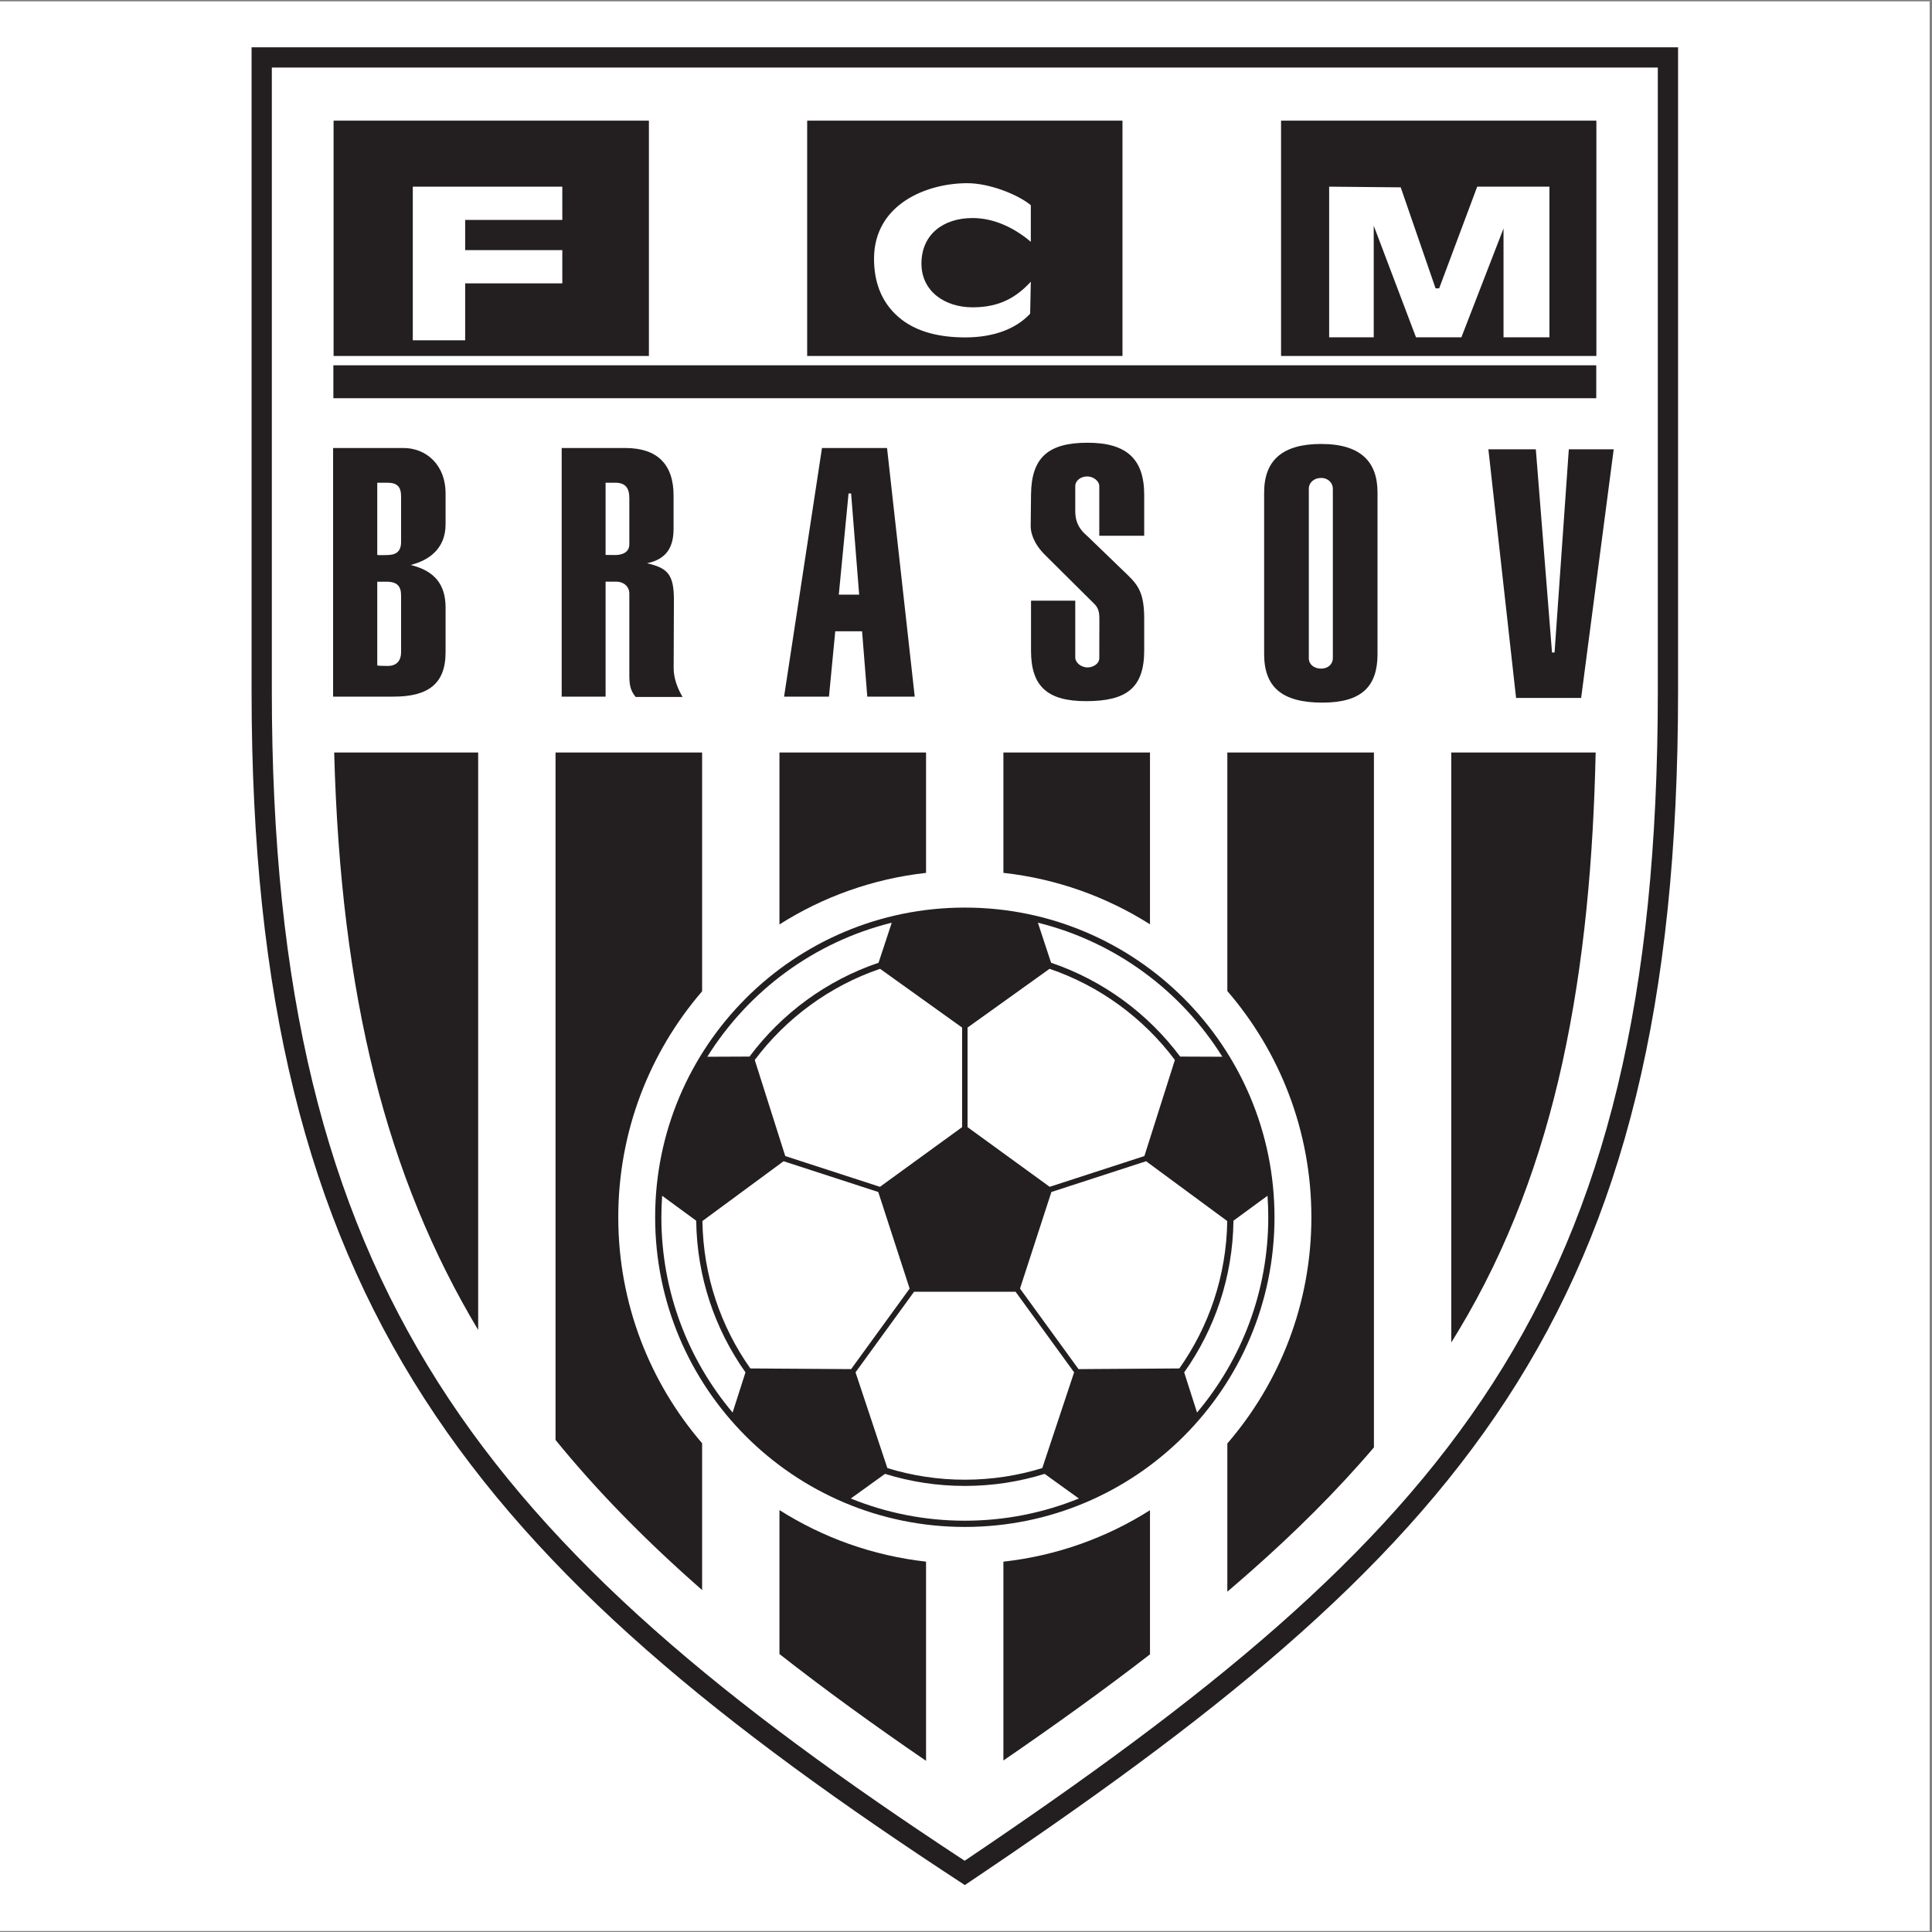
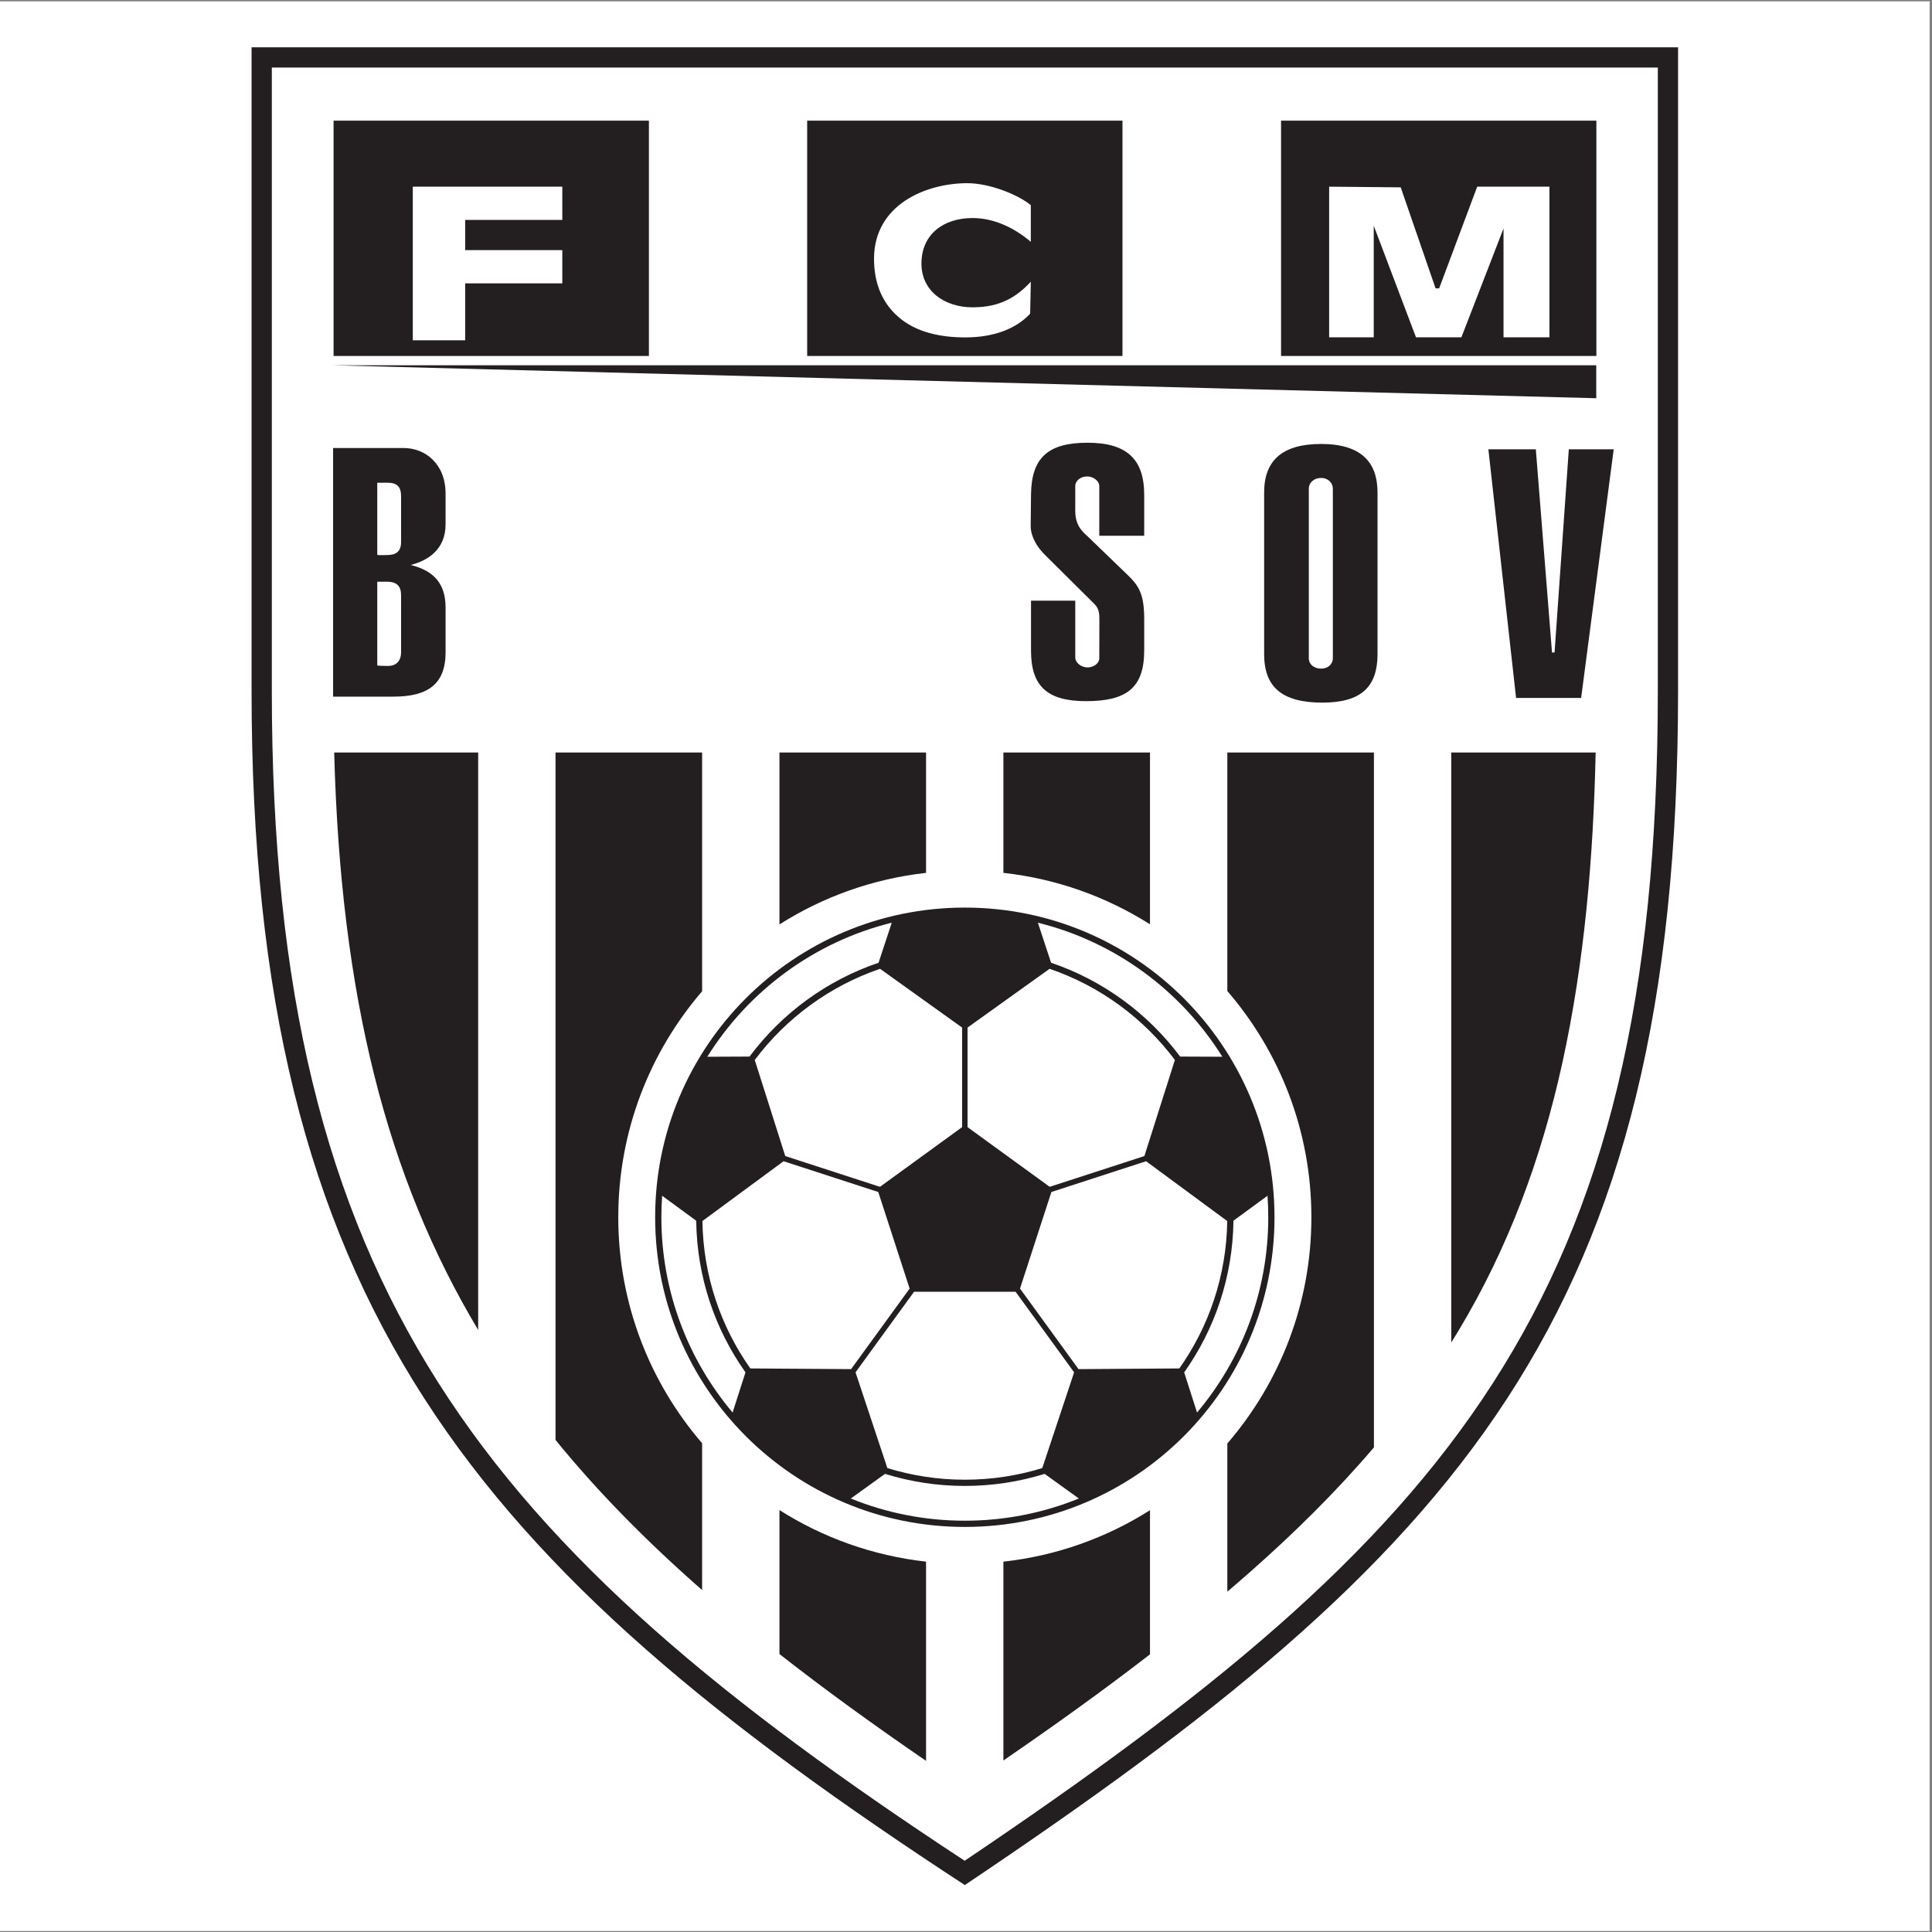
<svg xmlns="http://www.w3.org/2000/svg" width="596pt" height="596pt" viewBox="0 0 596 596" version="1.1">
  <rect x="0" y="0" width="596" height="596" fill="#808080" stroke="none" />
  <g id="surface1">
    <path style=" stroke:none;fill-rule:evenodd;fill:rgb(100%,100%,100%);fill-opacity:1;" d="M 0 0.418 L 595.277 0.418 L 595.277 595.691 L 0 595.691 L 0 0.418 " />
    <path style=" stroke:none;fill-rule:evenodd;fill:rgb(13.699%,12.199%,12.5%);fill-opacity:1;" d="M 77.609 14.59 L 517.664 14.59 L 517.664 213.18 C 517.664 406.828 449.973 479.34 297.637 581.52 C 146.125 482.637 77.609 402.531 77.609 213.18 Z M 83.855 20.836 L 83.855 213.18 C 83.855 398.051 149.395 476.762 297.59 574.023 C 446.914 473.449 511.418 402.121 511.418 213.18 L 511.418 20.836 L 83.855 20.836 " />
-     <path style=" stroke:none;fill-rule:evenodd;fill:rgb(13.699%,12.199%,12.5%);fill-opacity:1;" d="M 102.84 112.691 L 492.426 112.691 L 492.426 122.848 L 102.84 122.848 L 102.84 112.691 " />
+     <path style=" stroke:none;fill-rule:evenodd;fill:rgb(13.699%,12.199%,12.5%);fill-opacity:1;" d="M 102.84 112.691 L 492.426 112.691 L 492.426 122.848 L 102.84 112.691 " />
    <path style=" stroke:none;fill-rule:evenodd;fill:rgb(13.699%,12.199%,12.5%);fill-opacity:1;" d="M 285.676 232.133 L 240.453 232.133 L 240.453 285.176 C 253.812 276.703 269.18 271.113 285.676 269.273 Z M 240.453 465.844 L 240.453 510.25 C 254.383 521.172 269.441 532.082 285.676 543.199 L 285.676 481.746 C 269.18 479.906 253.812 474.316 240.453 465.844 " />
    <path style=" stroke:none;fill-rule:evenodd;fill:rgb(13.699%,12.199%,12.5%);fill-opacity:1;" d="M 216.594 232.133 L 171.375 232.133 L 171.375 444.211 C 184.441 460.273 199.488 475.523 216.594 490.512 L 216.594 445.219 C 200.477 426.5 190.73 402.145 190.73 375.512 C 190.73 348.879 200.477 324.52 216.594 305.801 L 216.594 232.133 " />
    <path style=" stroke:none;fill-rule:evenodd;fill:rgb(13.699%,12.199%,12.5%);fill-opacity:1;" d="M 147.512 232.133 L 103.094 232.133 C 105.09 307.418 119.312 363.184 147.512 410.273 L 147.512 232.133 " />
    <path style=" stroke:none;fill-rule:evenodd;fill:rgb(13.699%,12.199%,12.5%);fill-opacity:1;" d="M 354.758 232.133 L 309.539 232.133 L 309.539 269.266 C 326.031 271.094 341.395 276.676 354.758 285.137 Z M 309.539 481.754 L 309.539 543.09 C 324.871 532.566 340.039 521.727 354.758 510.348 L 354.758 465.883 C 341.395 474.344 326.031 479.926 309.539 481.754 " />
    <path style=" stroke:none;fill-rule:evenodd;fill:rgb(13.699%,12.199%,12.5%);fill-opacity:1;" d="M 423.84 232.133 L 378.617 232.133 L 378.617 305.723 C 394.773 324.453 404.547 348.844 404.547 375.512 C 404.547 402.18 394.773 426.566 378.617 445.297 L 378.617 491.016 C 381.039 488.953 383.441 486.871 385.824 484.77 C 399.352 472.832 412.191 460.172 423.84 446.508 L 423.84 232.133 " />
    <path style=" stroke:none;fill-rule:evenodd;fill:rgb(13.699%,12.199%,12.5%);fill-opacity:1;" d="M 492.242 232.133 L 447.699 232.133 L 447.699 414.137 C 448.438 412.953 449.172 411.766 449.891 410.57 C 465.398 384.82 475.566 357.09 481.988 327.785 C 488.844 296.516 491.539 264.215 492.242 232.133 " />
    <path style=" stroke:none;fill-rule:evenodd;fill:rgb(13.699%,12.199%,12.5%);fill-opacity:1;" d="M 102.906 109.812 L 200.18 109.812 L 200.18 37.219 L 102.906 37.219 L 102.906 109.812 " />
    <path style=" stroke:none;fill-rule:evenodd;fill:rgb(13.699%,12.199%,12.5%);fill-opacity:1;" d="M 395.191 109.812 L 492.465 109.812 L 492.465 37.219 L 395.191 37.219 L 395.191 109.812 " />
    <path style=" stroke:none;fill-rule:evenodd;fill:rgb(13.699%,12.199%,12.5%);fill-opacity:1;" d="M 249.004 109.812 L 346.273 109.812 L 346.273 37.219 L 249.004 37.219 L 249.004 109.812 " />
    <path style=" stroke:none;fill-rule:nonzero;fill:rgb(13.699%,12.199%,12.5%);fill-opacity:1;" d="M 116.379 179.449 L 116.379 205.285 C 116.797 205.434 118.707 205.402 119.141 205.43 C 122.66 205.633 123.73 203.441 123.73 201.23 L 123.73 183.77 C 123.73 180.973 122.672 179.449 119.246 179.449 Z M 116.379 148.914 L 116.379 171.191 C 116.836 171.32 118.773 171.23 119.242 171.23 C 121.836 171.23 123.73 170.469 123.73 167.152 L 123.73 153.082 C 123.73 150.316 122.629 148.914 119.555 148.914 Z M 102.758 138.203 L 124.484 138.203 C 131.141 138.203 137.457 143.047 137.457 152.297 L 137.457 161.723 C 137.457 169.371 132.199 172.898 126.688 174.285 C 133.992 176.086 137.457 180.199 137.457 187.465 L 137.457 201.219 C 137.457 211.047 131.969 214.902 121.41 214.902 L 102.758 214.902 L 102.758 138.203 " />
-     <path style=" stroke:none;fill-rule:nonzero;fill:rgb(13.699%,12.199%,12.5%);fill-opacity:1;" d="M 186.816 148.914 L 186.816 171.188 L 189.672 171.223 C 191.668 171.25 194.141 170.531 194.141 167.953 L 194.141 153.707 C 194.141 150.539 192.949 148.914 189.816 148.914 Z M 173.27 138.203 L 192.875 138.203 C 202.77 138.203 207.789 143.23 207.789 152.891 L 207.789 163.055 C 207.789 168.383 205.973 172.434 199.598 173.762 C 205.738 175.203 207.918 176.953 207.891 185.086 L 207.816 206.121 C 207.809 209.051 208.93 212.285 210.57 215.008 L 196.09 215.004 C 194.297 212.836 194.141 210.945 194.141 207.879 L 194.141 183.141 C 194.141 180.785 192.207 179.441 190.23 179.441 L 186.816 179.441 L 186.816 214.902 L 173.27 214.902 L 173.27 138.203 " />
    <path style=" stroke:none;fill-rule:nonzero;fill:rgb(13.699%,12.199%,12.5%);fill-opacity:1;" d="M 352.973 152.645 L 352.973 165.281 L 339.117 165.281 L 339.117 150.004 C 339.117 148.293 337.188 146.973 335.391 146.973 C 333.477 146.973 331.707 148.188 331.707 150.004 L 331.707 157.727 C 331.707 162.512 334.473 164.449 335.66 165.594 L 347.906 177.414 C 351.289 180.68 352.973 183.254 352.973 190.879 L 352.973 200.641 C 352.973 212.344 347.391 216.297 335.023 216.297 C 323.062 216.297 318.059 211.672 318.059 200.742 L 318.059 185.305 L 331.707 185.305 L 331.707 202.766 C 331.707 204.52 333.609 205.895 335.492 205.895 C 337.258 205.895 339.113 204.727 339.117 203.074 L 339.145 191.418 C 339.148 189.555 339.141 187.84 337.625 186.332 L 322.359 171.176 C 318.637 167.48 317.938 164.012 317.957 162.316 L 318.059 152.543 C 318.18 141.18 323.34 136.578 335.492 136.578 C 347.59 136.578 352.973 141.637 352.973 152.645 " />
    <path style=" stroke:none;fill-rule:nonzero;fill:rgb(13.699%,12.199%,12.5%);fill-opacity:1;" d="M 424.949 151.93 L 424.949 201.777 C 424.949 211.734 420.09 216.75 407.953 216.75 C 395.473 216.75 389.973 211.945 389.973 201.777 L 389.973 151.93 C 389.973 142.164 395.449 136.957 407.551 136.957 C 419.836 136.957 424.949 142.523 424.949 151.93 Z M 411.168 150.742 C 411.168 149.035 409.777 147.441 407.551 147.441 C 405.32 147.441 403.754 148.91 403.754 150.742 L 403.754 203.066 C 403.754 204.914 405.324 206.262 407.551 206.262 C 409.777 206.262 411.168 204.785 411.168 203.066 L 411.168 150.742 " />
-     <path style=" stroke:none;fill-rule:nonzero;fill:rgb(13.699%,12.199%,12.5%);fill-opacity:1;" d="M 241.879 214.902 L 255.727 214.902 L 257.668 194.742 L 265.941 194.742 L 267.547 214.902 L 282.184 214.902 L 273.641 138.203 L 253.574 138.203 Z M 258.762 183.434 L 261.77 152.23 L 262.559 152.23 L 265.043 183.434 L 258.762 183.434 " />
    <path style=" stroke:none;fill-rule:nonzero;fill:rgb(13.699%,12.199%,12.5%);fill-opacity:1;" d="M 497.809 138.613 L 483.961 138.613 L 479.566 201.285 L 478.777 201.285 L 473.785 138.613 L 459.148 138.613 L 467.691 215.312 L 487.762 215.312 L 497.809 138.613 " />
    <path style=" stroke:none;fill-rule:evenodd;fill:rgb(13.699%,12.199%,12.5%);fill-opacity:1;" d="M 297.637 279.98 C 350.391 279.98 393.168 322.762 393.168 375.512 C 393.168 428.262 350.391 471.043 297.637 471.043 C 244.887 471.043 202.105 428.262 202.105 375.512 C 202.105 322.762 244.887 279.98 297.637 279.98 Z M 353.031 356.629 L 323.816 366.121 L 298.477 347.711 L 298.477 316.992 L 323.781 298.867 C 339.344 304.176 352.77 314.094 362.441 326.984 Z M 324.34 367.719 L 353.551 358.227 L 378.59 376.68 C 378.348 393.598 372.914 409.262 363.812 422.148 L 332.715 422.359 L 314.66 397.508 Z M 313.301 398.5 L 331.352 423.348 L 321.535 452.883 C 313.98 455.215 305.957 456.473 297.637 456.473 C 289.316 456.473 281.293 455.215 273.738 452.883 L 263.922 423.348 L 281.973 398.5 Z M 280.613 397.512 L 262.559 422.359 L 231.469 422.148 C 222.367 409.258 216.93 393.594 216.691 376.672 L 241.723 358.227 L 270.934 367.719 Z M 271.457 366.121 L 242.242 356.629 L 232.832 326.988 C 242.504 314.094 255.93 304.176 271.492 298.867 L 296.797 316.992 L 296.797 347.711 Z M 380.512 376.57 L 391.012 368.875 C 391.164 371.066 391.246 373.281 391.246 375.512 C 391.246 398.453 382.98 419.473 369.273 435.75 L 365.309 423.367 C 374.695 410.117 380.293 393.988 380.512 376.57 Z M 377.078 325.992 L 364.059 325.938 C 354.117 312.645 340.285 302.43 324.246 296.992 L 320.176 284.641 C 344.09 290.555 364.379 305.66 377.078 325.992 Z M 322.258 454.672 L 332.816 462.273 C 321.953 466.684 310.078 469.121 297.637 469.121 C 285.195 469.121 273.32 466.684 262.461 462.273 L 273.02 454.672 C 280.797 457.09 289.062 458.395 297.637 458.395 C 306.211 458.395 314.48 457.09 322.258 454.672 Z M 229.969 423.355 L 226 435.75 C 212.293 419.469 204.027 398.453 204.027 375.512 C 204.027 373.281 204.109 371.07 204.266 368.879 L 214.77 376.578 C 214.988 393.992 220.586 410.105 229.969 423.355 Z M 231.219 325.938 L 218.195 325.996 C 230.898 305.66 251.184 290.555 275.098 284.641 L 271.023 296.996 C 254.988 302.43 241.156 312.645 231.219 325.938 " />
    <path style=" stroke:none;fill-rule:evenodd;fill:rgb(100%,100%,100%);fill-opacity:1;" d="M 127.344 104.977 L 143.496 104.977 L 143.496 87.414 L 173.465 87.414 L 173.465 77.16 L 143.496 77.16 L 143.496 67.844 L 173.465 67.844 L 173.465 57.586 L 127.344 57.586 L 127.344 104.977 " />
    <path style=" stroke:none;fill-rule:evenodd;fill:rgb(100%,100%,100%);fill-opacity:1;" d="M 317.789 96.777 L 317.996 86.902 C 313.578 91.672 308.461 94.805 300.035 94.805 C 291.492 94.805 284.258 89.891 284.258 81.309 C 284.258 72.371 290.93 67.262 300.035 67.262 C 306.422 67.262 312.684 70.09 317.996 74.594 L 317.996 63.301 C 314.02 60.004 305.262 56.512 298.387 56.512 C 285.957 56.512 269.688 62.902 269.625 79.773 C 269.625 86.648 271.668 92.965 277.059 97.699 C 282.684 102.645 290.391 104.086 297.773 104.086 C 306.801 104.086 313.551 101.312 317.789 96.777 " />
    <path style=" stroke:none;fill-rule:evenodd;fill:rgb(100%,100%,100%);fill-opacity:1;" d="M 423.781 104.055 L 423.781 69.625 L 436.816 104.055 L 450.824 104.055 L 463.82 70.48 L 463.82 104.055 L 477.984 104.055 L 477.984 57.586 L 455.703 57.586 L 443.961 88.957 L 442.859 88.957 L 432.105 57.793 L 410.027 57.586 L 410.027 104.055 L 423.781 104.055 " />
  </g>
</svg>